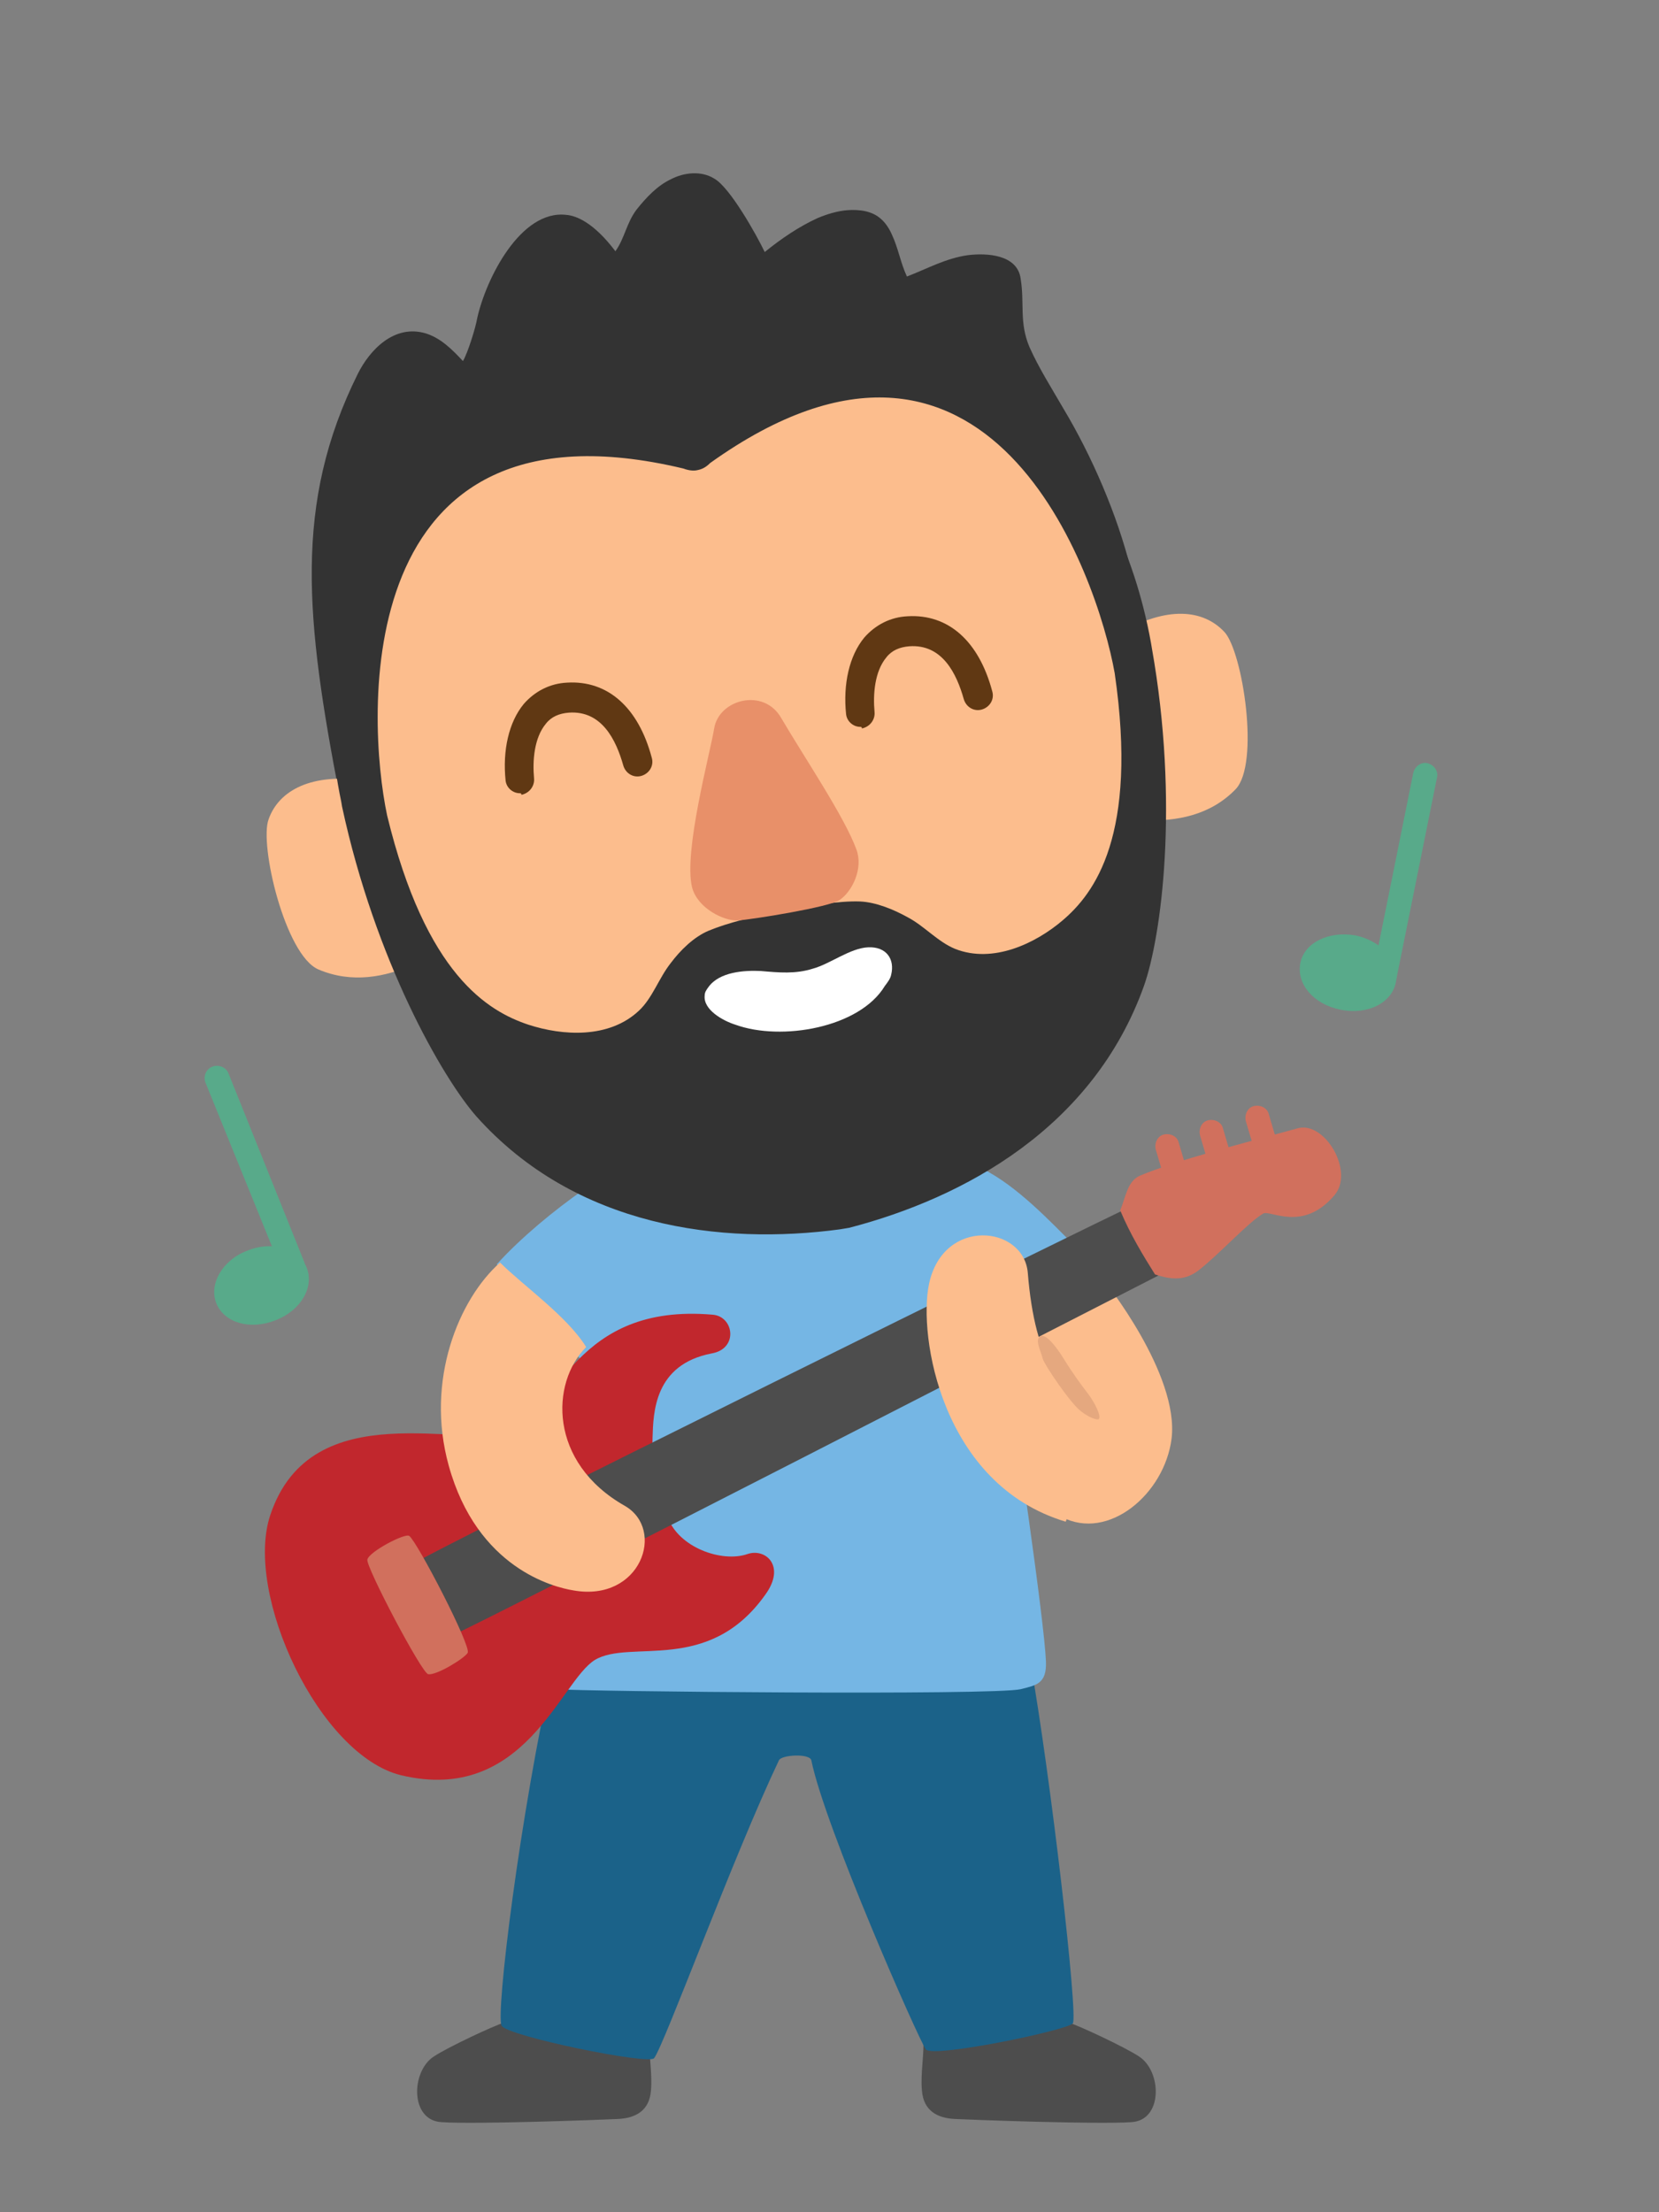
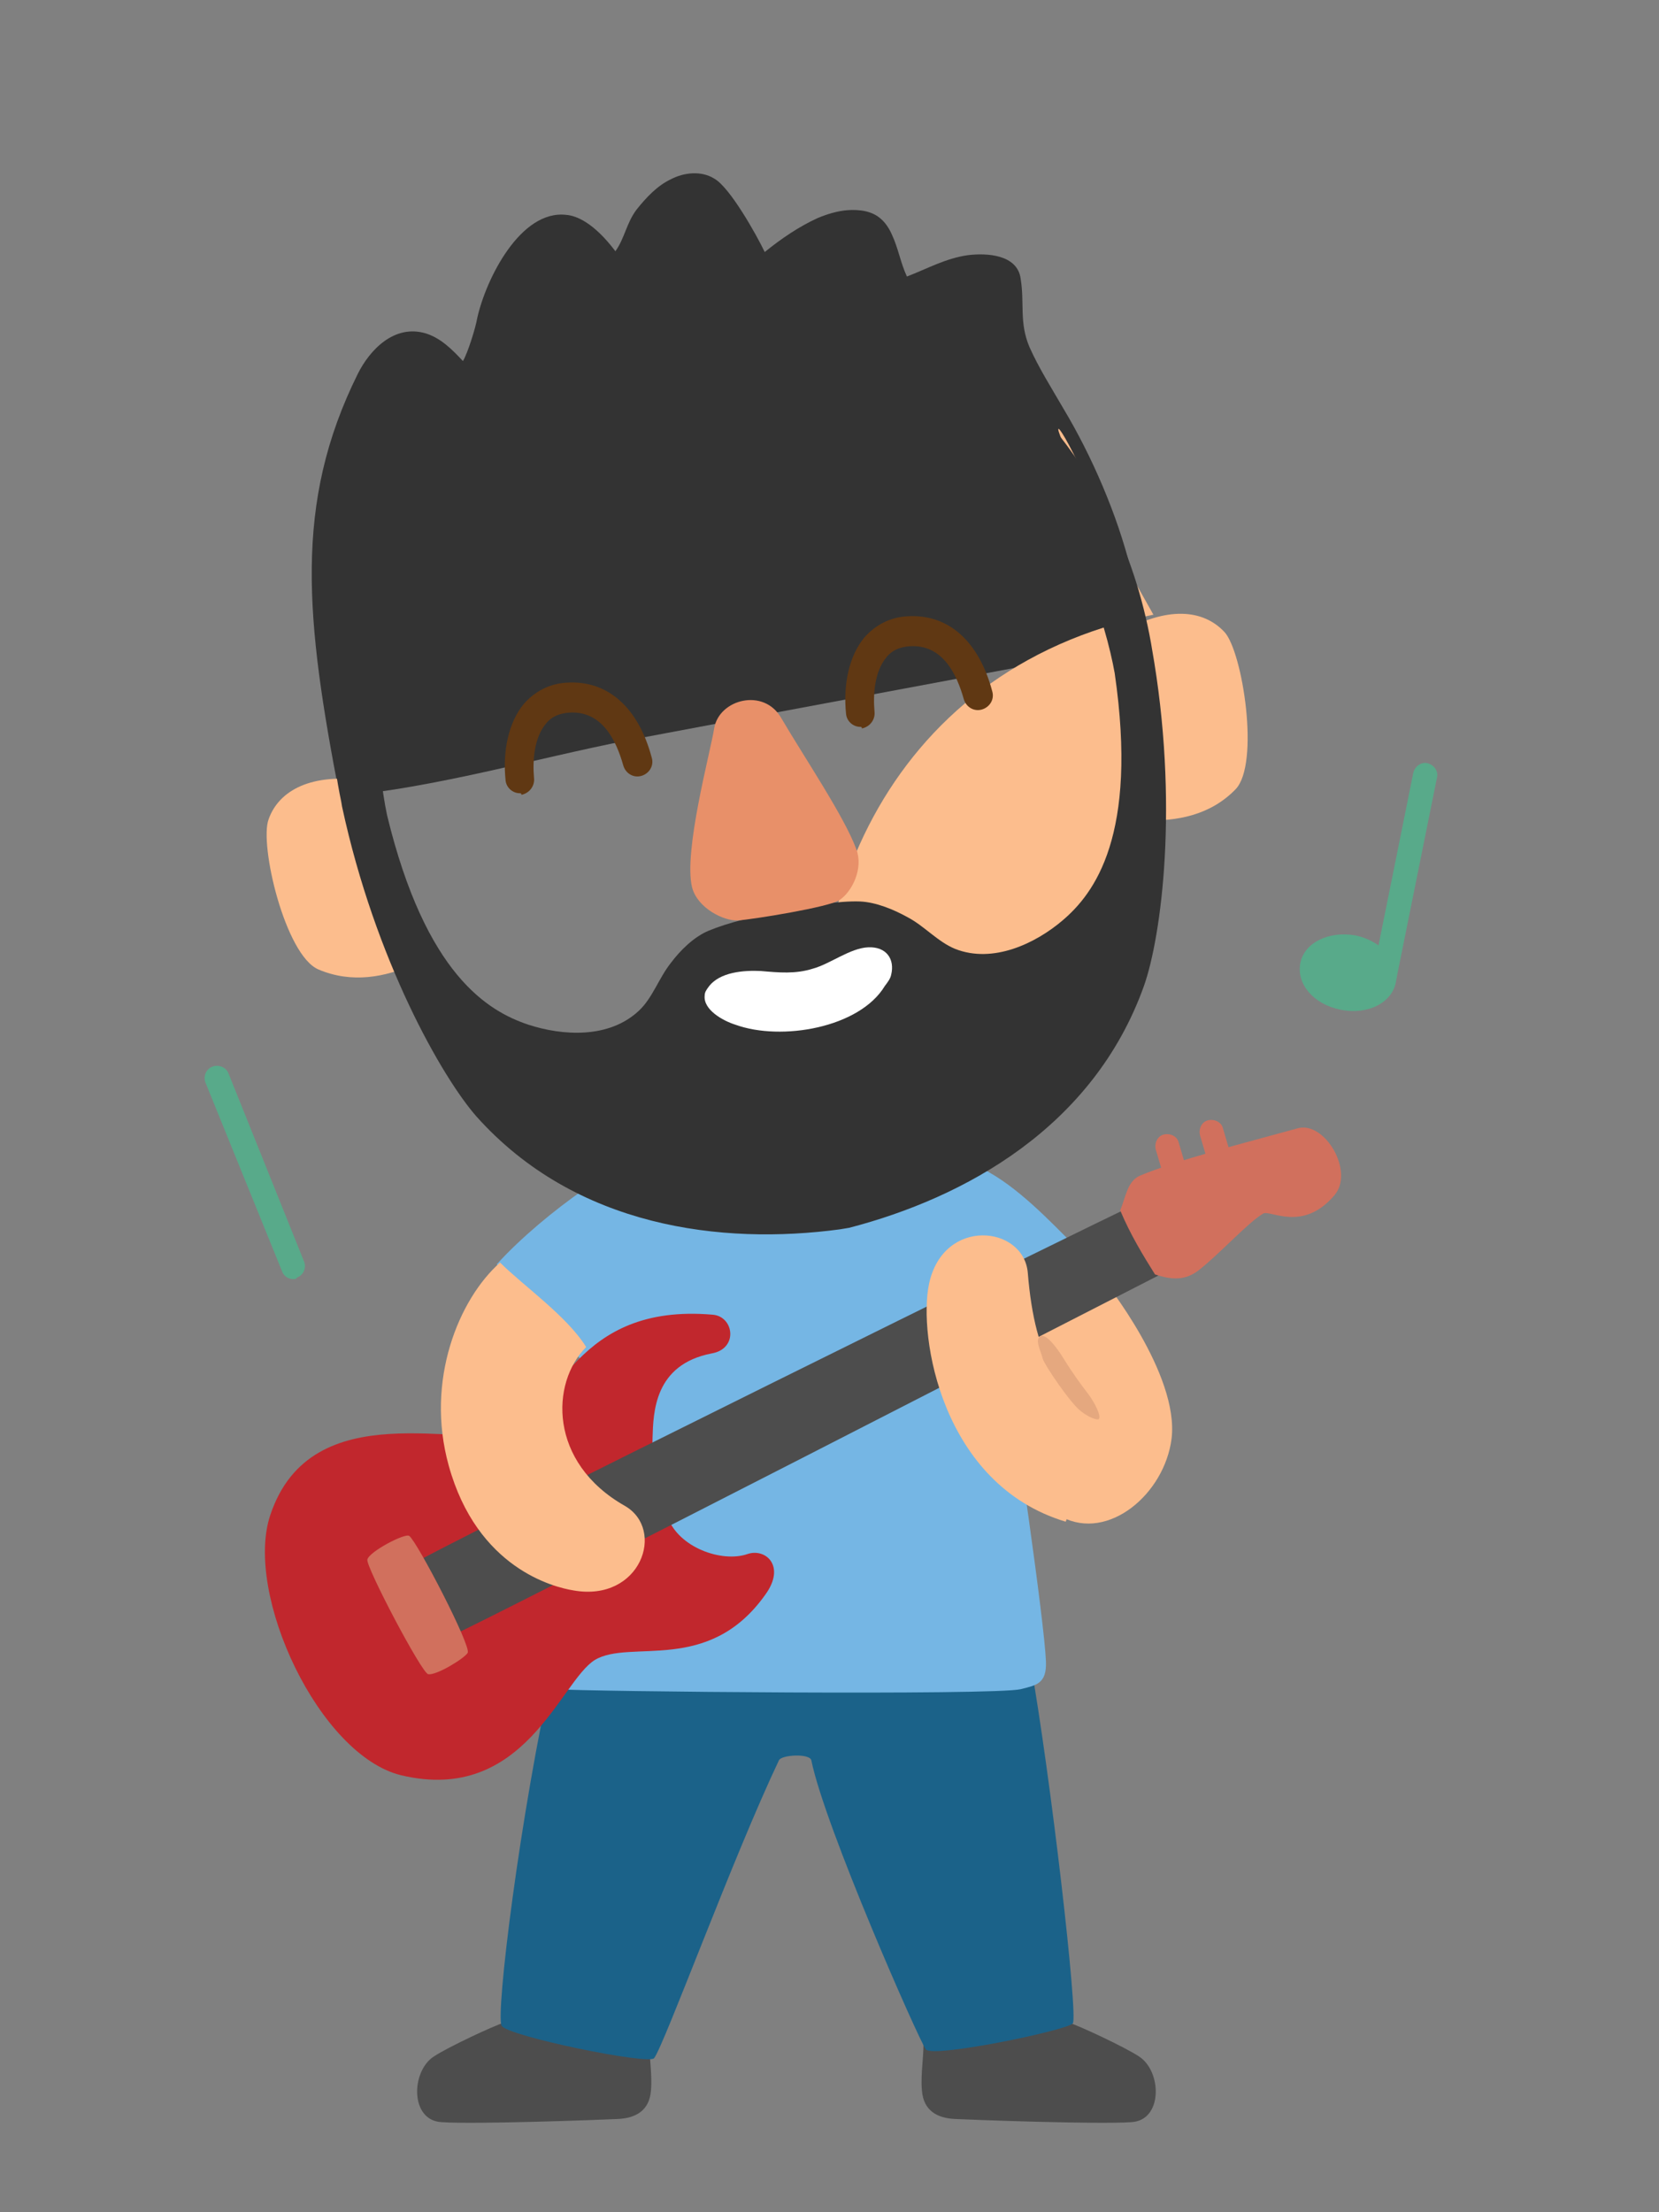
<svg xmlns="http://www.w3.org/2000/svg" version="1.1" id="Layer_1" x="0px" y="0px" viewBox="0 0 210 280" style="enable-background:new 0 0 210 280;" xml:space="preserve">
  <rect x="0" y="0" width="210" height="280" fill="#808080" stroke="none" />
  <style type="text/css">
	.st0{fill:#4D4D4D;}
	.st1{fill:#1B6289;}
	.st2{fill:#75B6E4;}
	.st3{fill:#FCBD8D;}
	.st4{fill:#D1705D;}
	.st5{fill:#C1272D;}
	.st6{fill:#E5A87F;}
	.st7{fill:#58AA8A;}
	.st8{fill:#333333;}
	.st9{fill:#603813;}
	.st10{fill:none;}
	.st11{fill:#E89069;}
	.st12{fill:#FFFFFF;}
</style>
  <path class="st0" d="M135.3,256c1.3,0.4,7.1,3.1,8.9,4.3c2.9,1.9,3,8.1-1,8.3c-4.2,0.3-20.3-0.3-22.3-0.4c-2.2-0.1-4-1-4.2-3.6  c-0.2-2.2,0.3-4.4,0.2-7.2C120.3,257.3,135.3,256,135.3,256z" />
  <path class="st0" d="M63.8,256c-1.3,0.4-7.1,3.1-8.9,4.3c-2.9,1.9-3,8.1,1,8.3c4.2,0.3,20.3-0.3,22.3-0.4c2.2-0.1,4-1,4.2-3.6  c0.2-2.2-0.3-4.4-0.2-7.2C78.7,257.3,63.8,256,63.8,256z" />
  <path class="st1" d="M70.1,210.6c-4.3,19.1-7.4,44.5-6.6,45.8c0.7,1.3,18.7,5,19.3,4.1c1.3-1.7,10-25.5,15.8-37.7  c0.3-0.7,3.9-0.9,4.1,0c1.7,8.4,13.6,35.4,14.5,36.6c0.9,1.1,17.8-2.4,18.6-3.3c0.7-0.9-2.8-31.3-5.4-45.9L70.1,210.6z" />
  <path class="st2" d="M82.4,146c-3,0.4-13.3,7.2-19.5,14c1.2,3.5,10.5,11.2,11.3,13c2-2.7,3.1,0,7.2-4.1  c-1.4,6.6-13.9,36.5-13.8,40.6c0,3,0.3,4,2.8,4.3c3.5,0.3,55.4,0.8,58.8,0c2-0.5,3.3-0.7,3.2-3.5c-0.2-5.1-4-31.2-5-36.8  c3.8-2.6,12.4-9.6,13.1-11.9c-4.9-3-13.7-16.4-22.9-15C114.1,147.1,83.4,145.8,82.4,146z" />
  <path class="st3" d="M130.1,167.5l9.6-5.5c0,0,9.6,11.9,8.6,20.1c-0.9,7-8,13-13.9,9.9C130.6,190.1,130.4,171,130.1,167.5z" />
  <g>
    <g>
-       <path class="st4" d="M161,149.1c-0.7,0-1.3-0.4-1.5-1.1l-1.8-6.1c-0.2-0.8,0.2-1.7,1-1.9c0.8-0.2,1.7,0.2,1.9,1l1.8,6.1    c0.2,0.8-0.2,1.7-1,1.9C161.3,149.1,161.1,149.1,161,149.1z" />
      <path class="st4" d="M155.2,150.9c-0.7,0-1.3-0.4-1.5-1.1l-1.8-6.1c-0.2-0.8,0.2-1.7,1-1.9c0.8-0.2,1.7,0.2,1.9,1l1.8,6.1    c0.2,0.8-0.2,1.7-1,1.9C155.5,150.9,155.4,150.9,155.2,150.9z" />
      <path class="st4" d="M149.6,152.7c-0.7,0-1.3-0.4-1.5-1.1l-1.8-6.1c-0.2-0.8,0.2-1.7,1-1.9c0.8-0.2,1.7,0.2,1.9,1l1.8,6.1    c0.2,0.8-0.2,1.7-1,1.9C149.9,152.7,149.8,152.7,149.6,152.7z" />
    </g>
    <path class="st5" d="M90.2,166.4c2.7,0.2,3.3,4.3-0.1,4.9c-7.3,1.4-7.4,7.5-7.5,10.7c-0.1,3.7,0.7,6.7,1.9,10   c1.4,3.9,6.9,5.8,10.1,4.7c2.3-0.8,4.9,1.5,2.3,5.1c-7.2,10.2-17.1,5.6-21.6,8.3c-4.4,2.7-8.9,18.3-24.5,14.6   c-10.4-2.5-19.9-22.9-16.6-32.9c5.2-15.7,24.8-8.2,30.4-10.7C70.7,178.3,72.8,164.9,90.2,166.4z" />
    <path class="st0" d="M52,198.1c1.5-1.3,89-44.5,91-45.3c2.1,1.8,3.4,5.6,4.5,8.2c-2.6,1.3-88.2,45.3-90.5,46.1   C53.9,204.7,53,201.1,52,198.1z" />
    <path class="st4" d="M46.5,197.4c0.2-1,4.8-3.4,5.3-3c1,0.7,7.9,14,7.4,14.8c-0.4,0.7-4,2.9-5,2.7   C53.4,211.8,46.3,198.3,46.5,197.4z" />
    <path class="st4" d="M144.3,148.8c4.8-2,13.1-4.1,20-6c3.4-0.9,7.2,5.5,4.6,8.5c-4,4.7-8.1,1.8-9,2.3c-1.9,1.1-5.5,5.1-8.2,7.2   c-1.7,1.3-3.4,1.2-5.5,0.5c-1.5-2.4-3.1-5-4.4-8.1C142.5,151.5,142.7,149.5,144.3,148.8z" />
  </g>
  <path class="st3" d="M140.4,175.7c-6,2.2-9.4-3.5-10.3-14.6c-0.5-6-10.7-7.1-12.5,1.4c-1.4,6.6,1.6,25.4,17.3,30.1  C136,189.5,143,179.5,140.4,175.7z" />
  <path class="st3" d="M74.2,170.5c-4.5,4.5-4.8,14.6,4.9,20.1c5.2,3,2,12.2-6.5,10.7c-2.5-0.4-12.2-2.8-15.8-15.8  c-3-10.8,1.3-21.1,6.5-25.7C66.2,162.7,71.8,166.6,74.2,170.5z" />
  <path class="st6" d="M139.1,179.6c0.3-0.4-0.5-2-1.3-3.1c-1-1.3-1.9-2.5-3.2-4.6c0,0-2.1-3.5-3-2.7c-0.6,0.5,0.2,1.9,0.4,2.8  c0.3,0.9,3.5,5.6,4.8,6.6C137.8,179.4,138.9,179.8,139.1,179.6z" />
  <g>
    <path class="st7" d="M176.7,124.3c-0.5,2.6-3.5,4.2-7,3.5c-3.5-0.7-5.6-3.3-5.1-5.9c0.5-2.6,3.6-4.1,7-3.5   C174.9,119.1,177.2,121.7,176.7,124.3z" />
    <path class="st7" d="M175.3,124.9c-0.1,0-0.2,0-0.3,0c-0.8-0.2-1.4-1-1.2-1.8l5.1-25.3c0.2-0.8,1-1.4,1.8-1.2   c0.8,0.2,1.4,1,1.2,1.8l-5.1,25.3C176.7,124.4,176,124.9,175.3,124.9z" />
  </g>
  <g>
-     <path class="st7" d="M38.8,160.4c1,2.4-0.6,5.4-3.9,6.7c-3.3,1.3-6.5,0.3-7.5-2.1c-1-2.4,0.7-5.5,3.9-6.7   C34.4,157,37.8,158,38.8,160.4z" />
    <path class="st7" d="M37.1,161.9c-0.6,0-1.2-0.4-1.4-1L26,137c-0.3-0.8,0.1-1.7,0.9-2c0.8-0.3,1.7,0.1,2,0.8l9.6,23.9   c0.3,0.8-0.1,1.7-0.9,2C37.5,161.9,37.3,161.9,37.1,161.9z" />
  </g>
  <g>
    <path class="st8" d="M43,100.8c-4.3-22.3-5.9-37,2.3-53.5c1.5-3,4.6-6.3,8.6-5.1c1.9,0.6,3.3,2,4.7,3.5c0.6-1,1.6-4.2,1.8-5.4   c1.1-5,5.5-13.8,11.3-13.1c1.2,0.1,3.4,0.9,6.2,4.6c1.2-1.7,1.4-3.6,2.7-5.3c1.2-1.5,2.6-3,4.3-3.8c1.7-0.9,3.9-1.1,5.5-0.1   c2,1.1,5.4,7.2,6.4,9.3c2.1-1.7,4.3-3.2,6.7-4.3c1.2-0.5,2.5-0.9,3.8-1c1.5-0.1,3.1,0.1,4.2,1.1c0.6,0.5,1.1,1.3,1.4,2   c0.8,1.7,1.1,3.6,1.9,5.3c2.6-1,4.9-2.3,7.7-2.7c2.4-0.3,6.3-0.1,6.7,3c0.5,3.1-0.2,5.5,1.1,8.6c1.2,2.7,2.8,5.2,4.3,7.8   c3.6,6,6.8,13.4,8.5,20.2c0.7,2.6,2.2,6.3,2.4,10.4c-3.2,0.5-7.3,0.4-10.5,1c-18.5,3.5-37,6.9-55.5,10.4   C67.8,96,55.1,99.7,43,100.8z" />
    <path class="st3" d="M46.2,98.8c-6.7-1-10.9,1.2-12.2,4.9c-1.2,3.2,2.1,17.2,6.3,19c4.2,1.8,8.5,1,12.2-0.7L46.2,98.8z" />
    <path class="st3" d="M141.8,80.1c5.9-3.4,10.5-3,13.2-0.1c2.3,2.5,4.5,16.7,1.4,19.9c-3.2,3.3-7.5,4.1-11.6,3.9L141.8,80.1z" />
-     <path class="st3" d="M145.7,87c4.9,27.2-13.2,50-40.8,55.5c-27.6,5.6-54.1-10.2-59.2-35.3c-5.1-25.1,6.5-57.7,41.1-64.7   C122,35.4,140.4,57.7,145.7,87z" />
+     <path class="st3" d="M145.7,87c4.9,27.2-13.2,50-40.8,55.5c-5.1-25.1,6.5-57.7,41.1-64.7   C122,35.4,140.4,57.7,145.7,87z" />
    <path class="st9" d="M65.8,100.4c-0.9,0-1.7-0.7-1.8-1.6c-0.4-3.8,0.4-7.4,2.3-9.7c1.4-1.6,3.3-2.6,5.5-2.7c5.1-0.3,9,3.1,10.7,9.5   c0.3,1-0.3,2-1.3,2.3c-1,0.3-2-0.3-2.3-1.3c-0.9-3.2-2.7-7-6.9-6.7c-1.2,0.1-2.2,0.5-2.9,1.4c-1.5,1.8-1.7,4.7-1.5,6.9   c0.1,1-0.6,1.9-1.6,2.1C66,100.4,65.9,100.4,65.8,100.4z" />
    <path class="st9" d="M108.9,92c-0.9,0-1.7-0.7-1.8-1.6c-0.4-3.8,0.4-7.4,2.3-9.7c1.4-1.6,3.3-2.6,5.5-2.7c5.1-0.3,9,3.1,10.7,9.5   c0.3,1-0.3,2-1.3,2.3c-1,0.3-2-0.3-2.3-1.3c-0.9-3.2-2.7-7-6.9-6.7c-1.2,0.1-2.2,0.5-2.9,1.4c-1.5,1.8-1.7,4.7-1.5,6.9   c0.1,1-0.6,1.9-1.6,2.1C109.1,92,109,92,108.9,92z" />
    <path class="st8" d="M145.8,82c0-0.1-0.1-0.5-0.1-0.6c-4.3-24-20.3-36.2-27.8-40.5c-9.2-5.2-21.7-6.3-33.7-3.8l-0.6,0.1   c-12.1,2.3-23.3,8-29.8,16.3c-5.4,6.8-15.6,24.1-10.6,48c0,0.1,0.1,0.5,0.1,0.6c4.2,19.5,12.7,34.3,17,39.2   c12.6,14.1,31.1,16.3,46,14.3c0.1,0,1.1-0.2,1.2-0.2c14.6-3.8,30.9-12.7,37.3-30.6C147,118.6,149.3,101.7,145.8,82z M134.5,116.5   c-3.4,2.9-8.8,5.5-13.6,3.6c-2.2-0.9-3.9-2.9-6-4c-1.8-1-4-1.9-6-2c-2.6-0.1-6.3,0.5-9.7,1.2c-3.5,0.6-7.1,1.5-9.5,2.5   c-1.9,0.8-3.6,2.5-4.8,4.1c-1.5,1.9-2.3,4.4-4,6c-3.8,3.6-9.7,3.2-14,1.8c-5.1-1.7-13-6.3-17.9-26.5c-2.6-12.3-4.8-54,37.5-43.9   c0.8,0.3,1.4,0.3,1.8,0.2c0.5-0.1,1-0.3,1.6-0.9c35.4-25.3,49,14.2,51.2,26.6C144.1,105.8,138.5,113.1,134.5,116.5z" />
    <g>
      <path class="st10" d="M88.2,125.8c0.1-0.5,0.6-1,1.5-1.4c3.4-1.3,7.3-1.8,10.8-2.5c3.5-0.7,7.3-1.6,10.8-1.5    c4.4,0.1,1.9,4.8,0.2,6.7c-2.2,2.6-5.5,4.2-8.9,4.8c-3.6,0.6-7.3,0.3-10.5-1.4C90.8,129.7,87.8,127.5,88.2,125.8z" />
    </g>
    <path class="st11" d="M90.4,92.2c0.6-3.7,6.3-5.2,8.5-1.3c3,5.1,8,12.5,9.5,16.6c0.9,2.4-0.5,5.3-2.1,6.4   c-1.2,0.9-11.2,2.5-12.9,2.6c-1.7,0.1-5.1-1.5-5.8-4.2C86.5,107.8,89.9,95.3,90.4,92.2z" />
  </g>
  <g>
    <path class="st12" d="M89.2,126c0-0.4,0.2-0.7,0.5-1.1c1.4-1.9,4.5-2.1,6.6-2c2.3,0.2,4.4,0.4,6.6-0.3c2.2-0.6,4.7-2.6,7-2.7   c2.3-0.1,3.4,1.5,2.9,3.5c-0.1,0.5-0.5,1-0.8,1.4c-3.2,5.3-13.1,7-18.9,4.9C91.5,129.2,89,127.8,89.2,126z" />
  </g>
</svg>